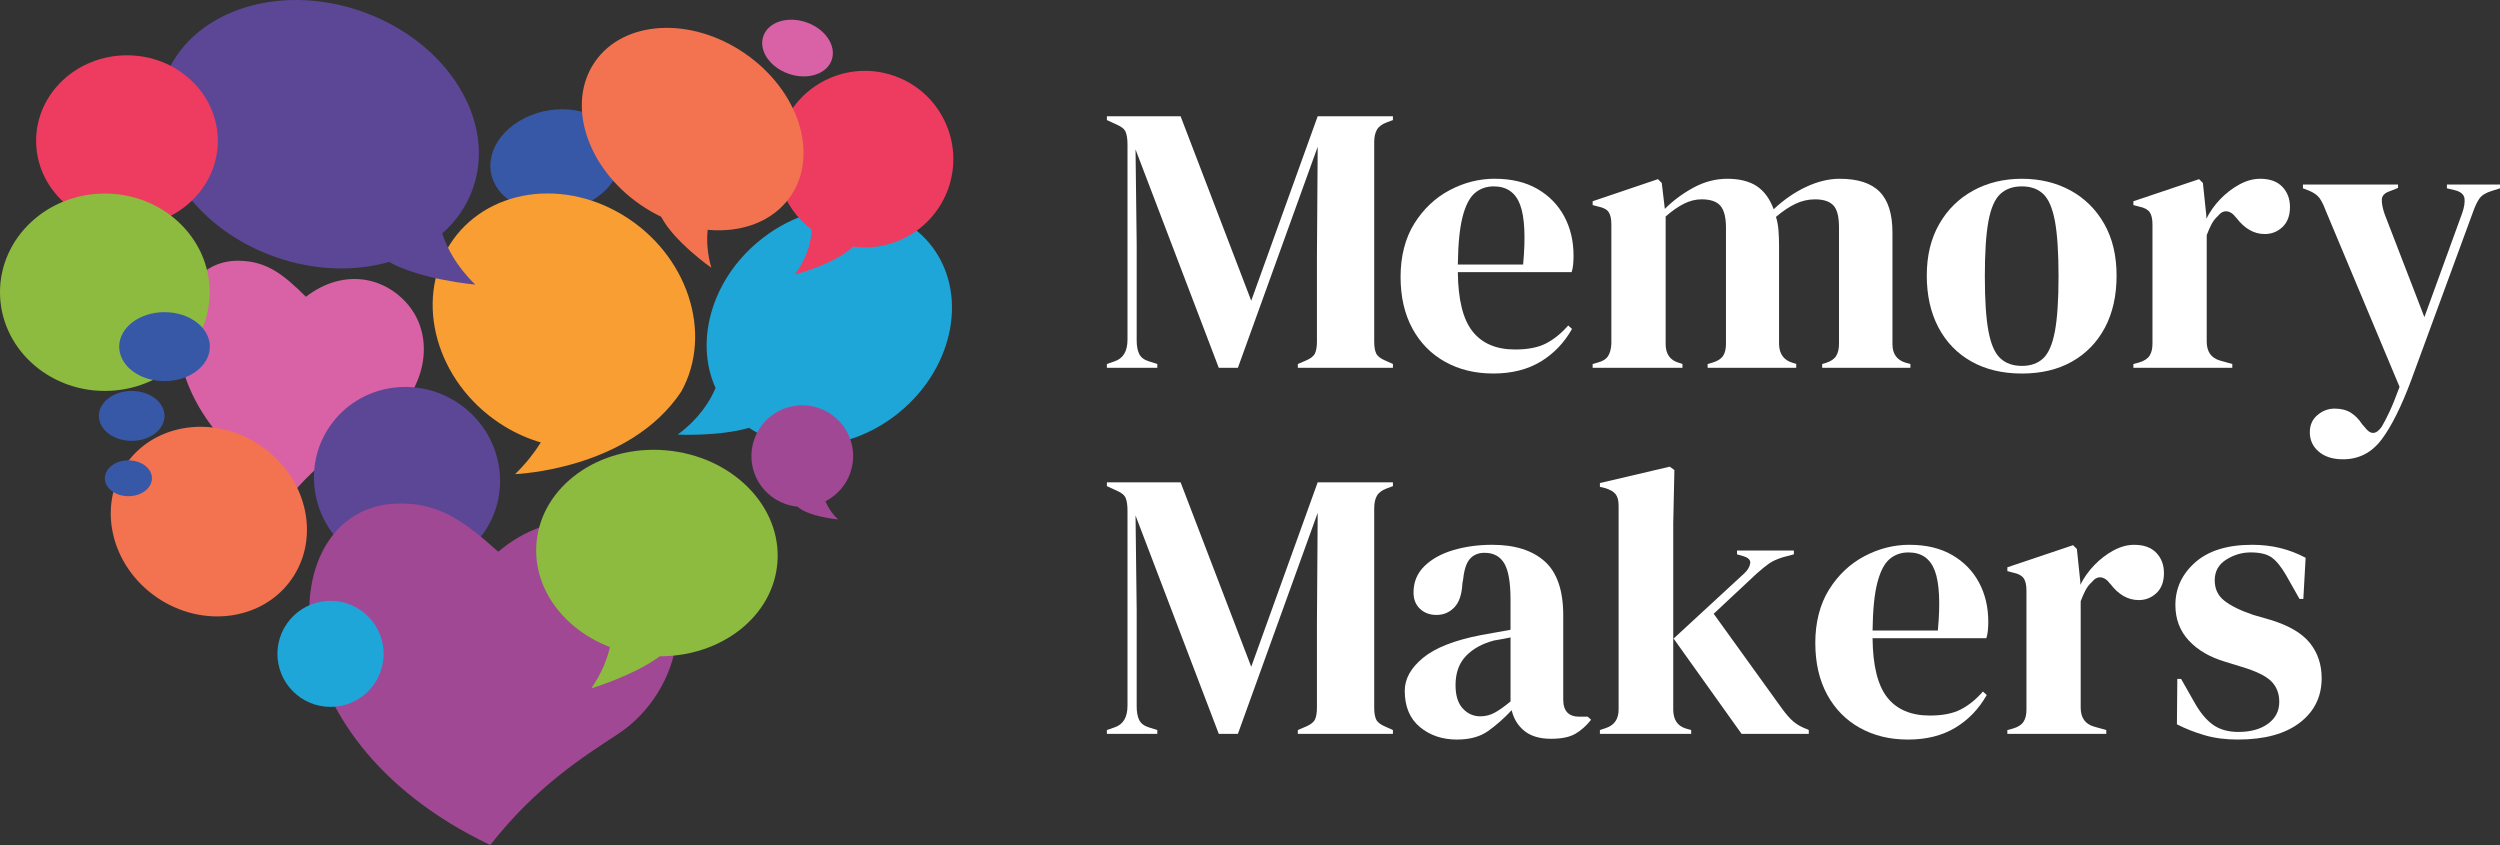
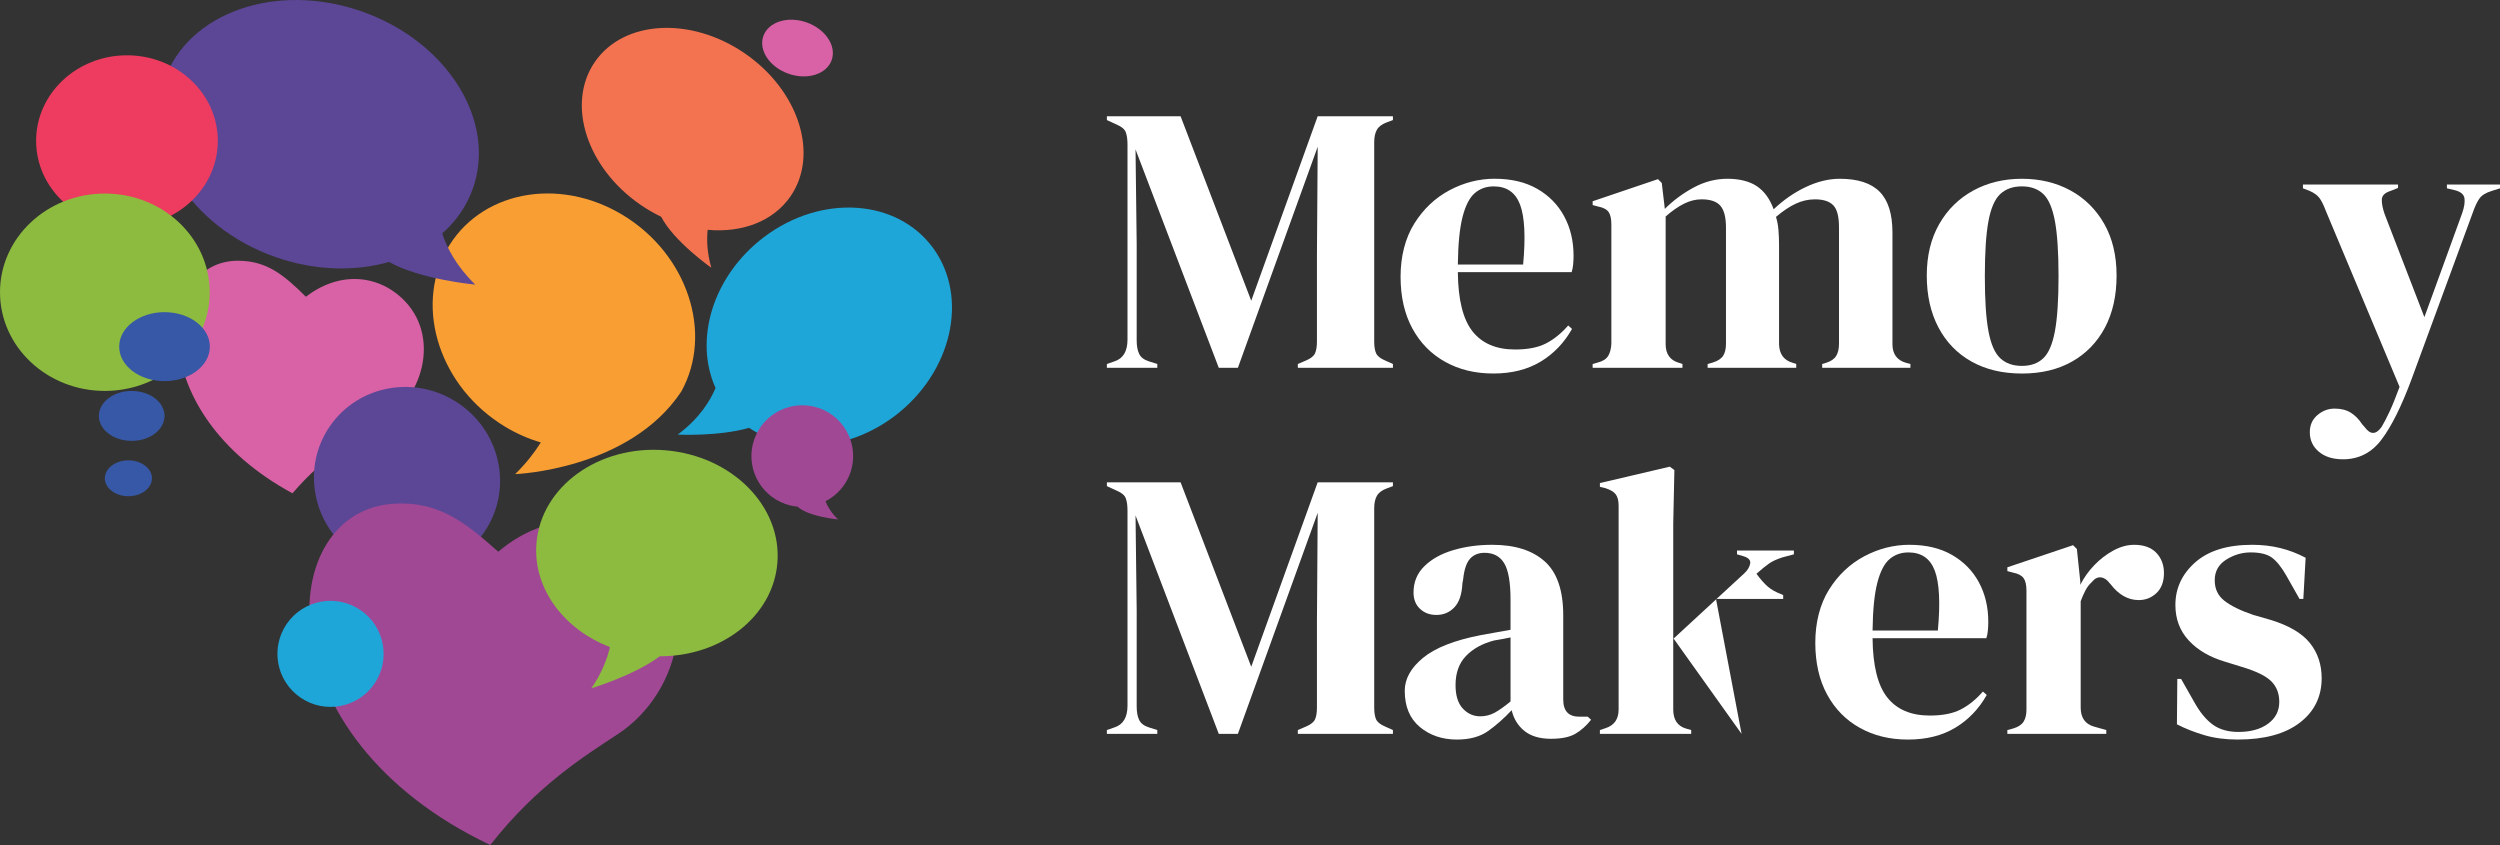
<svg xmlns="http://www.w3.org/2000/svg" id="Layer_1" viewBox="0 0 2000 676">
  <rect x="0" y="0" width="2000" height="676" fill="#333333" stroke="none" />
  <defs>
    <style>.cls-1{fill:#5c4696;}.cls-2{fill:#1ea6d9;}.cls-3{fill:#d862a5;}.cls-4{fill:#fff;}.cls-5{fill:#a14895;}.cls-6{fill:#ed3c5f;}.cls-7{fill:#8cbb3f;}.cls-8{fill:#f37350;}.cls-9{fill:#3758a6;}.cls-10{fill:#f99e33;}</style>
  </defs>
-   <path class="cls-9" d="M487.99,102.22c16.23,17.46,10,43.39-13.93,57.93-23.93,14.53-56.49,12.16-72.73-5.29-16.23-17.46-10-43.39,13.93-57.93,23.93-14.54,56.49-12.16,72.73,5.29" />
  <path class="cls-2" d="M746.49,198.43c-28.88-39.52-89.47-43.42-135.34-8.73-40.85,30.9-56.22,81.98-38.7,120.71-4.33,10.3-12.99,24.39-30.26,37.27,0,0,32.76,1.62,57.09-5.42,31.8,21.46,79.02,18.85,116.44-9.45,45.87-34.7,59.65-94.86,30.77-134.38" />
-   <path class="cls-6" d="M715.41,60.7c-36.84-12.95-77.22,6.38-90.19,43.17-10.48,29.72.15,61.74,24.06,79.77-.23,7.96-2.57,21.26-13.41,35.99,0,0,32.71-8.54,46.53-22.35,32.58,4.46,64.9-14.36,76.25-46.54,12.97-36.79-6.39-77.1-43.23-90.05" />
  <path class="cls-8" d="M595.9,42.74c-43.21-29.71-96.93-26.69-119.99,6.74-23.06,33.43-6.73,84.62,36.48,114.34,5.38,3.7,10.92,6.89,16.55,9.58,10.23,19.84,40.12,40.82,40.12,40.82-3.41-11.99-3.79-22.23-2.92-30.37,27.22,2.5,52.32-6.58,66.25-26.76,23.06-33.43,6.73-84.62-36.48-114.34" />
  <path class="cls-3" d="M293.71,224.15c-17.1-3.27-34.32,1.95-48.99,13.25-18-17.89-31.5-28.66-54.08-28.81-64.83-.42-77.09,120.87,43.33,186.05,26.21-30.55,52.2-44.95,70.71-55.88,35.97-21.25,48.84-74.59,13.57-103.07-7.16-5.78-15.42-9.79-24.54-11.54" />
  <path class="cls-1" d="M387.31,425.8c-23.01,33.36-69.29,41.41-103.37,17.98-34.08-23.43-43.05-69.47-20.03-102.83,23.01-33.36,69.29-41.41,103.37-17.98,34.08,23.43,43.05,69.47,20.03,102.83" />
  <path class="cls-5" d="M470.94,417.75c-25.73-3.49-51.13,5.66-72.33,23.64-27.98-25.14-48.79-40.08-82.52-38.48-96.83,4.58-107.68,185.87,76.12,273.08,37.27-47.52,75.19-71.02,102.14-88.76,52.41-34.48,68.34-114.81,13.94-154.32-11.04-8.02-23.62-13.31-37.35-15.18" />
  <path class="cls-7" d="M532.36,360.22c-53.22-4.4-99.42,28.84-103.18,74.24-2.99,36.1,21.76,69,58.78,83.19-2.19,9.52-6.54,20.83-14.85,32.96,0,0,33.78-10.05,54.75-25.6,49.27.13,90.49-31.83,94.04-74.61,3.77-45.4-36.33-85.77-89.55-90.17" />
  <path class="cls-2" d="M299.41,547.15c-13.31,19.29-39.76,24.16-59.08,10.87-19.32-13.29-24.2-39.7-10.89-58.99,13.31-19.29,39.76-24.16,59.08-10.87,19.32,13.29,24.2,39.7,10.89,58.99" />
-   <path class="cls-8" d="M233.53,462.97c-23.06,33.43-71.51,40.08-108.2,14.85-36.7-25.23-47.75-72.79-24.69-106.23,23.06-33.43,71.51-40.08,108.2-14.85,36.7,25.23,47.75,72.79,24.69,106.23" />
  <path class="cls-3" d="M665.35,48.05c-4,11.34-19.47,16.23-34.57,10.93-15.1-5.31-24.1-18.8-20.1-30.14,4-11.34,19.48-16.23,34.57-10.93,15.1,5.31,24.09,18.8,20.1,30.14" />
  <path class="cls-9" d="M121.45,384.18c1.13-7.87-6.34-14.95-16.69-15.81-10.35-.86-19.65,4.83-20.78,12.7-1.13,7.87,6.35,14.95,16.69,15.81,10.35.86,19.65-4.83,20.78-12.7" />
  <path class="cls-10" d="M498.04,171.91c-51.87-31.23-114.92-18.6-140.83,28.21-25.91,46.81-4.87,110.09,46.99,141.32,9.22,5.55,18.8,9.69,28.46,12.53-5.19,8.25-11.89,16.87-20.57,25.33,0,0,91.28-3.32,132.94-66.07,25.91-46.81,4.88-110.09-46.99-141.32" />
  <path class="cls-5" d="M655.33,326.52c-21.2-7.45-44.43,3.67-51.89,24.84-7.46,21.17,3.68,44.36,24.88,51.81,3.2,1.12,6.44,1.82,9.67,2.13,8.92,8.13,32.41,10.23,32.41,10.23-5.28-5.12-8.3-10.23-10.04-14.52,8.96-4.58,16.25-12.45,19.86-22.67,7.46-21.17-3.68-44.36-24.88-51.81" />
  <path class="cls-1" d="M353.79,186.76c11.04-9.77,19.55-21.86,24.53-36,19.12-54.24-20.64-117.63-88.81-141.58-68.17-23.95-138.92.6-158.04,54.84-19.12,54.24,20.64,117.63,88.81,141.58,31.55,11.09,63.64,11.76,90.93,3.93,25.25,14.24,69.01,18.15,69.01,18.15-15.26-14.79-22.75-29.58-26.42-40.93" />
  <path class="cls-9" d="M131.46,334.89c1.57-10.97-8.84-20.83-23.26-22.02-14.42-1.2-27.38,6.73-28.95,17.69-1.57,10.97,8.84,20.83,23.26,22.02,14.42,1.2,27.38-6.73,28.95-17.69" />
  <path class="cls-6" d="M174.25,112.66c0,37.79-32.54,68.42-72.68,68.42S28.89,150.44,28.89,112.66,61.43,44.24,101.57,44.24s72.68,30.63,72.68,68.42" />
  <path class="cls-7" d="M167.74,233.79c0,43.61-37.55,78.95-83.87,78.95S0,277.39,0,233.79s37.55-78.95,83.87-78.95,83.87,35.35,83.87,78.95" />
  <path class="cls-9" d="M167.67,280.3c2.17-15.15-12.21-28.76-32.12-30.41-19.91-1.65-37.81,9.29-39.98,24.43-2.17,15.15,12.21,28.76,32.12,30.41,19.91,1.65,37.81-9.29,39.98-24.43" />
  <path class="cls-4" d="M885.5,294.25v-3.05l6.11-2.13c6.92-2.23,10.39-8.03,10.39-17.38V115.57c0-4.06-.46-7.32-1.37-9.76-.92-2.44-3.31-4.47-7.18-6.1l-7.94-3.66v-3.05h58.96l56.52,147.58,53.16-147.58h60.19v3.05l-4.89,1.83c-3.87,1.43-6.52,3.41-7.94,5.95-1.43,2.54-2.14,5.85-2.14,9.91v159.47c0,4.07.51,7.22,1.53,9.45,1.02,2.24,3.46,4.17,7.33,5.79l6.11,2.74v3.05h-76.07v-3.05l6.42-2.74c3.87-1.62,6.31-3.55,7.33-5.79,1.02-2.23,1.53-5.38,1.53-9.45v-68.6l.61-87.2-63.85,176.85h-15.28l-66.6-174.71.92,75.92v76.84c0,4.47.66,8.08,1.99,10.82,1.32,2.74,3.92,4.73,7.79,5.95l6.72,2.13v3.05h-40.33Z" />
  <path class="cls-4" d="M1195.9,143.01c13.24,0,24.54,2.7,33.91,8.08,9.37,5.39,16.55,12.71,21.54,21.95,4.99,9.25,7.49,19.77,7.49,31.56,0,2.24-.11,4.53-.31,6.86-.21,2.34-.61,4.42-1.22,6.25h-91.04c.2,21.95,4.12,37.76,11.76,47.41,7.64,9.66,18.99,14.48,34.06,14.48,10.18,0,18.43-1.62,24.75-4.88,6.31-3.25,12.22-8.03,17.72-14.33l3.06,2.75c-6.32,11.18-14.72,19.92-25.2,26.22-10.49,6.3-23.07,9.45-37.73,9.45s-27.3-3.1-38.49-9.3c-11.2-6.2-19.96-15.09-26.27-26.68-6.32-11.59-9.47-25.41-9.47-41.47s3.67-30.84,11-42.54c7.33-11.69,16.75-20.58,28.26-26.68,11.5-6.1,23.57-9.15,36.2-9.15ZM1194.99,149.11c-5.91,0-10.95,1.78-15.12,5.34-4.18,3.56-7.44,9.86-9.78,18.9-2.34,9.05-3.62,21.8-3.82,38.27h52.24c2.03-22.15,1.22-38.11-2.44-47.87-3.67-9.76-10.69-14.64-21.08-14.64Z" />
  <path class="cls-4" d="M1274.11,294.25v-3.05l4.28-1.22c3.87-1.01,6.57-2.74,8.1-5.18,1.53-2.44,2.39-5.69,2.6-9.76v-95.44c0-4.47-.72-7.78-2.14-9.91-1.43-2.13-4.18-3.61-8.25-4.42l-4.58-1.22v-3.05l52.24-17.68,3.06,3.05,2.44,20.73c6.72-6.71,14.41-12.4,23.07-17.08,8.65-4.67,17.67-7.01,27.04-7.01s17.62,1.98,23.52,5.95c5.9,3.96,10.39,10.11,13.44,18.45,7.94-7.52,16.55-13.46,25.82-17.84,9.27-4.37,18.28-6.55,27.04-6.55,14.46,0,25.1,3.46,31.93,10.37,6.82,6.91,10.24,17.79,10.24,32.62v89.34c0,7.93,3.67,12.91,11,14.94l3.36.91v3.05h-70.57v-3.05l3.05-.91c3.87-1.22,6.57-3.05,8.1-5.49,1.53-2.44,2.29-5.69,2.29-9.76v-93.3c0-8.54-1.53-14.38-4.58-17.53-3.06-3.15-7.94-4.73-14.66-4.73-5.3,0-10.44,1.17-15.43,3.51-4.99,2.34-10.23,5.85-15.73,10.52,1.02,3.25,1.68,6.81,1.99,10.67.31,3.86.46,7.93.46,12.2v78.97c.2,7.93,3.87,12.91,11,14.94l2.75.91v3.05h-70.88v-3.05l4.28-1.22c3.87-1.22,6.57-3,8.1-5.34,1.53-2.33,2.29-5.54,2.29-9.61v-93c0-8.13-1.48-13.92-4.43-17.38-2.96-3.45-8-5.18-15.12-5.18-4.69,0-9.37,1.17-14.05,3.51-4.69,2.34-9.58,5.74-14.66,10.22v102.14c0,7.93,3.56,12.91,10.69,14.94l2.75.91v3.05h-71.8Z" />
  <path class="cls-4" d="M1617.5,298.82c-15.48,0-28.92-3.2-40.33-9.6-11.41-6.4-20.22-15.5-26.43-27.29-6.22-11.79-9.32-25.61-9.32-41.47s3.31-29.58,9.93-41.16c6.62-11.59,15.68-20.53,27.19-26.83,11.5-6.3,24.49-9.45,38.95-9.45s27.39,3.1,38.8,9.3c11.4,6.2,20.42,15.09,27.04,26.68,6.62,11.59,9.93,25.41,9.93,41.47s-3.11,29.93-9.32,41.62c-6.21,11.69-14.97,20.73-26.27,27.14-11.3,6.4-24.7,9.6-40.17,9.6ZM1617.5,292.72c7.13,0,12.83-2.03,17.11-6.1,4.28-4.06,7.38-11.28,9.32-21.65,1.93-10.37,2.9-25,2.9-43.91s-.97-33.85-2.9-44.21c-1.94-10.37-5.04-17.58-9.32-21.65-4.28-4.06-9.98-6.1-17.11-6.1s-12.88,2.03-17.26,6.1c-4.38,4.07-7.54,11.28-9.47,21.65-1.94,10.37-2.9,25.11-2.9,44.21s.96,33.54,2.9,43.91c1.93,10.37,5.09,17.59,9.47,21.65,4.38,4.07,10.13,6.1,17.26,6.1Z" />
-   <path class="cls-4" d="M1706.71,294.25v-3.05l4.58-1.22c4.07-1.22,6.87-3.05,8.4-5.49,1.53-2.44,2.29-5.59,2.29-9.45v-95.44c0-4.47-.76-7.78-2.29-9.91s-4.33-3.61-8.4-4.42l-4.58-1.22v-3.05l52.55-17.68,3.06,3.05,2.75,26.22v2.44c2.85-5.69,6.57-10.92,11.15-15.7,4.58-4.77,9.67-8.69,15.28-11.74,5.6-3.05,11.15-4.57,16.65-4.57,7.74,0,13.64,2.13,17.72,6.4,4.07,4.27,6.11,9.66,6.11,16.16,0,6.91-1.99,12.25-5.96,16.01-3.97,3.76-8.71,5.64-14.21,5.64-8.55,0-16.09-4.27-22.61-12.81l-.61-.61c-2.04-2.84-4.38-4.42-7.03-4.73-2.65-.31-5.09.97-7.33,3.81-2.04,1.83-3.72,4.02-5.04,6.56-1.33,2.54-2.6,5.44-3.82,8.69v85.07c0,8.13,3.56,13.22,10.69,15.25l9.78,2.74v3.05h-79.13Z" />
  <path class="cls-4" d="M1874.43,367.43c-8.15,0-14.62-2.03-19.4-6.1-4.79-4.07-7.18-9.25-7.18-15.55,0-5.69,2.03-10.27,6.11-13.72,4.07-3.46,8.65-5.18,13.75-5.18s9.37,1.07,12.83,3.2c3.46,2.13,6.52,5.23,9.17,9.3l2.14,2.44c4.48,6.1,8.96,5.99,13.44-.3,1.83-3.05,3.92-7.07,6.26-12.04,2.34-4.98,5.04-11.64,8.1-19.97l-59.27-141.48c-1.43-3.86-2.96-6.96-4.58-9.3-1.63-2.33-4.28-4.32-7.94-5.95l-5.5-2.13v-3.05h76.07v2.74l-6.11,2.44c-4.48,1.43-6.77,3.71-6.87,6.86-.1,3.15.66,7.06,2.29,11.74l31.77,82.33,30.25-83.24c1.63-4.67,2.24-8.59,1.83-11.74-.41-3.15-2.96-5.34-7.64-6.56l-6.42-1.52v-3.05h42.47v3.05l-6.72,2.13c-4.69,1.43-7.94,3.46-9.78,6.1-1.83,2.64-3.57,6.3-5.19,10.98l-49.19,133.85c-7.94,21.34-15.89,37.3-23.83,47.87-7.94,10.57-18.23,15.85-30.86,15.85Z" />
  <path class="cls-4" d="M885.5,587.08v-3.05l6.11-2.13c6.92-2.23,10.39-8.03,10.39-17.38v-156.11c0-4.06-.46-7.32-1.37-9.76-.92-2.44-3.31-4.47-7.18-6.1l-7.94-3.66v-3.05h58.96l56.52,147.58,53.16-147.58h60.19v3.05l-4.89,1.83c-3.87,1.43-6.52,3.41-7.94,5.95-1.43,2.54-2.14,5.85-2.14,9.91v159.47c0,4.07.51,7.22,1.53,9.45,1.02,2.24,3.46,4.17,7.33,5.79l6.11,2.74v3.05h-76.07v-3.05l6.42-2.74c3.87-1.62,6.31-3.55,7.33-5.79,1.02-2.23,1.53-5.38,1.53-9.45v-68.6l.61-87.2-63.85,176.85h-15.28l-66.6-174.71.92,75.92v76.84c0,4.47.66,8.08,1.99,10.82,1.32,2.74,3.92,4.73,7.79,5.95l6.72,2.13v3.05h-40.33Z" />
  <path class="cls-4" d="M1165.66,591.65c-11.82,0-21.74-3.35-29.79-10.06-8.05-6.71-12.07-16.36-12.07-28.97,0-9.55,4.89-18.34,14.66-26.37,9.78-8.03,25.15-14.07,46.13-18.14,3.26-.61,6.92-1.27,11-1.98,4.07-.71,8.35-1.47,12.83-2.29v-24.09c0-13.82-1.68-23.53-5.04-29.12-3.36-5.59-8.61-8.38-15.73-8.38-4.89,0-8.76,1.58-11.61,4.73-2.85,3.15-4.69,8.59-5.5,16.31l-.61,3.35c-.41,8.74-2.55,15.14-6.42,19.21-3.87,4.07-8.66,6.1-14.36,6.1-5.3,0-9.68-1.62-13.14-4.88-3.47-3.25-5.19-7.62-5.19-13.11,0-8.33,2.9-15.35,8.71-21.04,5.8-5.69,13.49-9.96,23.07-12.81,9.57-2.84,19.96-4.27,31.16-4.27,18.13,0,32.13,4.42,42.01,13.26,9.88,8.84,14.82,23.23,14.82,43.15v67.38c0,9.15,4.28,13.72,12.83,13.72h6.72l2.75,2.44c-3.87,4.88-8.1,8.64-12.68,11.28-4.58,2.64-11.05,3.96-19.4,3.96-8.96,0-16.04-2.09-21.23-6.25-5.19-4.16-8.61-9.7-10.23-16.62-6.11,6.51-12.37,12.04-18.79,16.62-6.42,4.57-14.72,6.86-24.9,6.86ZM1184.29,573.05c4.07,0,7.89-.96,11.46-2.9,3.56-1.93,7.79-4.93,12.68-8.99v-51.22c-2.04.41-4.08.81-6.11,1.22-2.04.41-4.38.81-7.03,1.22-9.37,2.44-16.86,6.56-22.46,12.35-5.6,5.79-8.4,13.57-8.4,23.33,0,8.34,1.93,14.59,5.8,18.75,3.87,4.17,8.55,6.25,14.05,6.25Z" />
-   <path class="cls-4" d="M1279.92,587.08v-3.05l4.58-1.52c6.92-2.23,10.39-7.21,10.39-14.94v-163.13c0-4.06-.82-7.11-2.44-9.15-1.63-2.03-4.48-3.66-8.55-4.88l-3.97-.92v-3.05l55.91-13.11,3.67,2.74-.92,42.69v148.8c0,8.13,3.36,13.22,10.08,15.25l4.28,1.22v3.05h-73.02ZM1393.26,587.08l-54.38-76.23,56.52-52.14c2.64-2.44,4.22-5.03,4.74-7.78.51-2.75-1.27-4.73-5.35-5.95l-5.19-1.52v-3.05h45.52v3.05l-9.17,2.44c-4.48,1.42-8.1,3.1-10.85,5.03-2.75,1.93-6.06,4.63-9.93,8.08l-34.22,32.01,54.69,75.92c3.26,4.47,6.31,7.93,9.17,10.37,2.85,2.44,6.52,4.47,11,6.1l1.22.61v3.05h-53.77Z" />
+   <path class="cls-4" d="M1279.92,587.08v-3.05l4.58-1.52c6.92-2.23,10.39-7.21,10.39-14.94v-163.13c0-4.06-.82-7.11-2.44-9.15-1.63-2.03-4.48-3.66-8.55-4.88l-3.97-.92v-3.05l55.91-13.11,3.67,2.74-.92,42.69v148.8c0,8.13,3.36,13.22,10.08,15.25l4.28,1.22v3.05h-73.02ZM1393.26,587.08l-54.38-76.23,56.52-52.14c2.64-2.44,4.22-5.03,4.74-7.78.51-2.75-1.27-4.73-5.35-5.95l-5.19-1.52v-3.05h45.52v3.05l-9.17,2.44c-4.48,1.42-8.1,3.1-10.85,5.03-2.75,1.93-6.06,4.63-9.93,8.08c3.26,4.47,6.31,7.93,9.17,10.37,2.85,2.44,6.52,4.47,11,6.1l1.22.61v3.05h-53.77Z" />
  <path class="cls-4" d="M1527.68,435.85c13.24,0,24.54,2.7,33.91,8.08,9.37,5.39,16.55,12.71,21.54,21.95,4.99,9.25,7.49,19.77,7.49,31.56,0,2.24-.11,4.53-.31,6.86-.21,2.34-.61,4.42-1.22,6.25h-91.04c.2,21.95,4.12,37.76,11.76,47.41,7.64,9.66,18.99,14.48,34.06,14.48,10.18,0,18.43-1.62,24.75-4.88,6.31-3.25,12.22-8.03,17.72-14.33l3.06,2.75c-6.32,11.18-14.72,19.92-25.2,26.22-10.49,6.3-23.07,9.45-37.73,9.45s-27.3-3.1-38.49-9.3c-11.2-6.2-19.96-15.09-26.27-26.68-6.32-11.59-9.47-25.41-9.47-41.47s3.67-30.84,11-42.54c7.33-11.69,16.75-20.58,28.26-26.68,11.5-6.1,23.57-9.15,36.2-9.15ZM1526.77,441.94c-5.91,0-10.95,1.78-15.12,5.34-4.18,3.56-7.44,9.86-9.78,18.9-2.34,9.05-3.62,21.8-3.82,38.27h52.24c2.03-22.15,1.22-38.11-2.44-47.87-3.67-9.76-10.69-14.64-21.08-14.64Z" />
  <path class="cls-4" d="M1605.89,587.08v-3.05l4.58-1.22c4.07-1.22,6.87-3.05,8.4-5.49,1.53-2.44,2.29-5.59,2.29-9.45v-95.44c0-4.47-.76-7.78-2.29-9.91s-4.33-3.61-8.4-4.42l-4.58-1.22v-3.05l52.55-17.68,3.06,3.05,2.75,26.22v2.44c2.85-5.69,6.57-10.92,11.15-15.7,4.58-4.77,9.67-8.69,15.28-11.74,5.6-3.05,11.15-4.57,16.65-4.57,7.74,0,13.64,2.13,17.72,6.4,4.07,4.27,6.11,9.66,6.11,16.16,0,6.91-1.99,12.25-5.96,16.01-3.97,3.76-8.71,5.64-14.21,5.64-8.55,0-16.09-4.27-22.61-12.81l-.61-.61c-2.04-2.84-4.38-4.42-7.03-4.73-2.65-.31-5.09.97-7.33,3.81-2.04,1.83-3.72,4.02-5.04,6.56-1.33,2.54-2.6,5.44-3.82,8.69v85.07c0,8.13,3.56,13.22,10.69,15.25l9.78,2.74v3.05h-79.13Z" />
  <path class="cls-4" d="M1790.42,591.65c-9.98,0-18.94-1.17-26.88-3.51-7.94-2.33-15.28-5.23-22-8.69l.31-36.28h3.05l10.39,18.29c4.48,8.13,9.42,14.18,14.82,18.14,5.39,3.96,12.27,5.95,20.62,5.95,9.78,0,17.67-2.18,23.68-6.55,6.01-4.37,9.01-10.22,9.01-17.53,0-6.71-2.14-12.2-6.42-16.46-4.28-4.27-12.22-8.13-23.83-11.59l-12.83-3.96c-12.43-3.66-22.2-9.35-29.33-17.08-7.13-7.72-10.69-17.17-10.69-28.36,0-13.42,5.29-24.8,15.89-34.15,10.59-9.35,25.76-14.03,45.52-14.03,7.94,0,15.43.87,22.46,2.59,7.03,1.73,13.8,4.32,20.32,7.78l-1.83,32.93h-3.06l-10.69-18.91c-3.87-6.71-7.69-11.43-11.46-14.18-3.77-2.74-9.42-4.12-16.96-4.12-6.93,0-13.44,1.94-19.55,5.79-6.11,3.86-9.17,9.35-9.17,16.46s2.6,12.4,7.79,16.47c5.19,4.07,12.88,7.83,23.07,11.28l13.75,3.96c14.66,4.47,25.15,10.62,31.47,18.45,6.31,7.83,9.47,17.23,9.47,28.2,0,14.84-5.86,26.73-17.57,35.67-11.71,8.94-28.16,13.42-49.34,13.42Z" />
</svg>